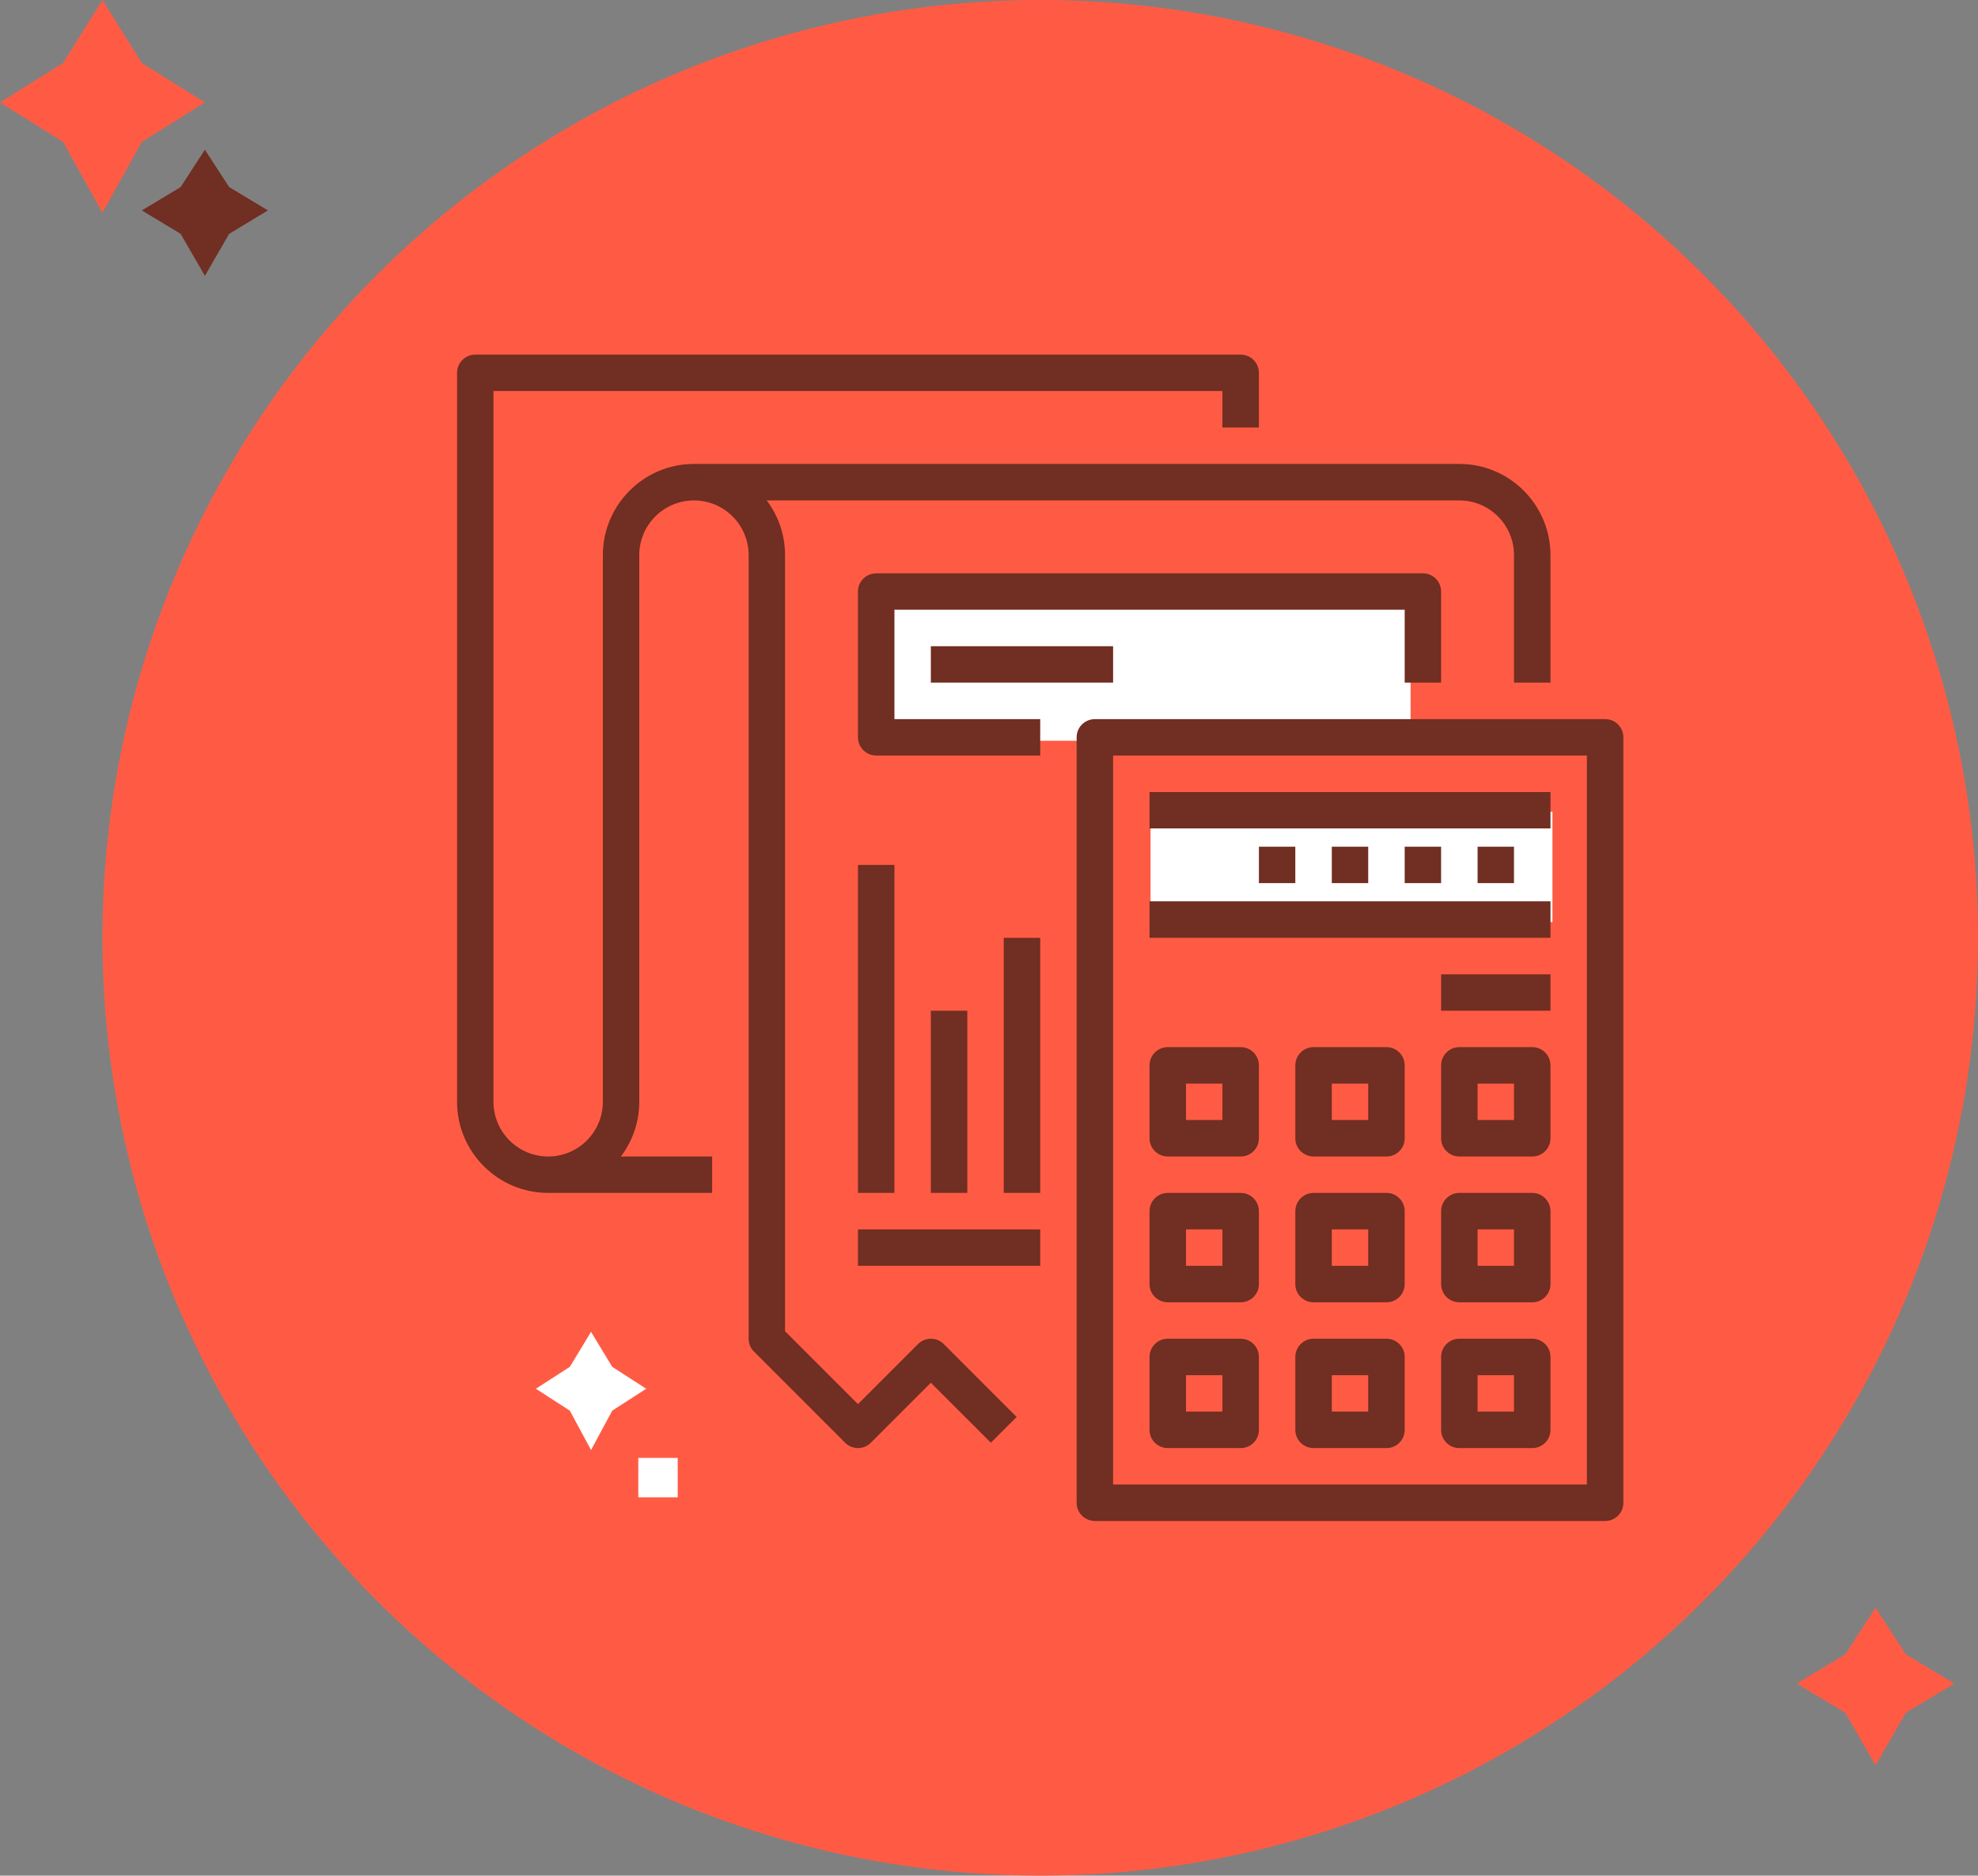
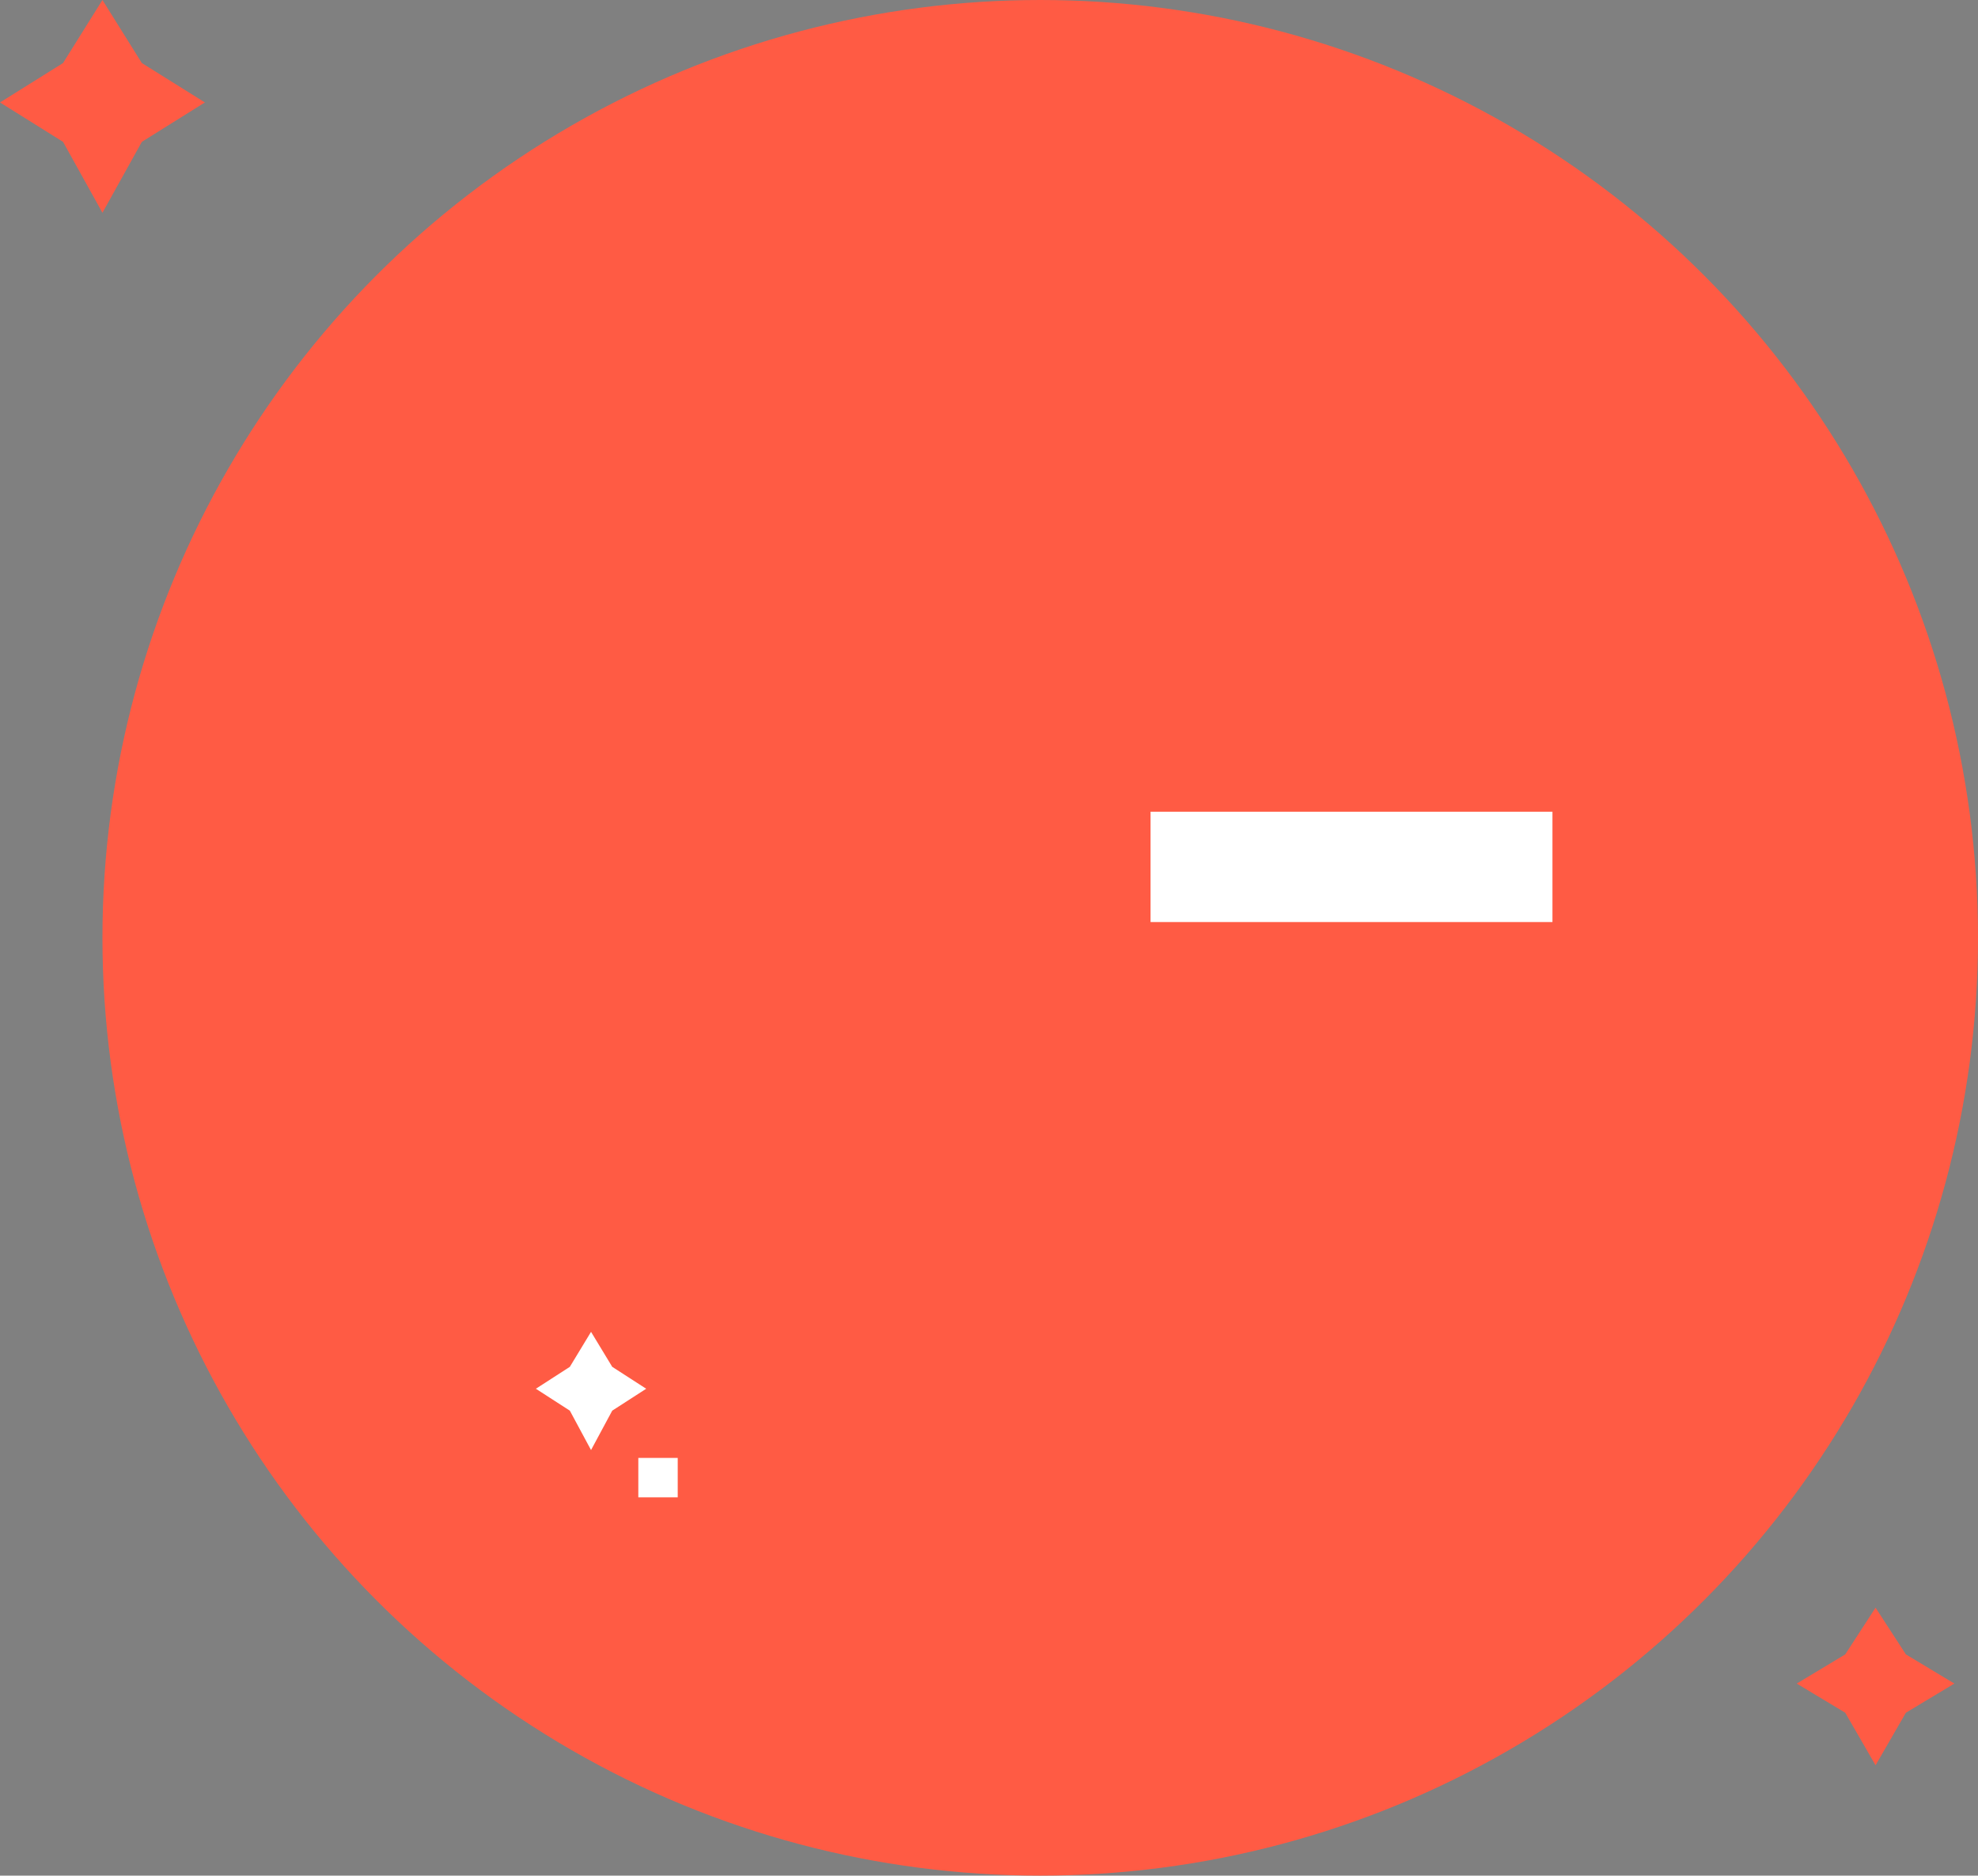
<svg xmlns="http://www.w3.org/2000/svg" width="251px" height="238px" viewBox="0 0 251 238">
  <rect x="0" y="0" width="251" height="238" fill="#808080" stroke="none" />
  <circle cx="132.00" cy="119.00" r="119.00" fill="rgb(255,91,68)" />
  <rect x="146" y="103" width="51" height="14" fill="rgb(255,255,255)" />
-   <rect x="111" y="75" width="68" height="19" fill="rgb(255,255,255)" />
-   <path fillRule="evenodd" d="M 203.69 193C 203.69 193 138.94 193 138.94 193 137.66 193 136.62 191.97 136.62 190.69 136.62 190.69 136.62 93.56 136.62 93.56 136.62 92.28 137.66 91.25 138.94 91.25 138.94 91.25 203.69 91.25 203.69 91.25 204.97 91.25 206 92.28 206 93.56 206 93.56 206 190.69 206 190.69 206 191.97 204.97 193 203.69 193ZM 201.37 95.87C 201.37 95.87 141.25 95.87 141.25 95.87 141.25 95.87 141.25 188.37 141.25 188.37 141.25 188.37 201.37 188.37 201.37 188.37 201.37 188.37 201.37 95.87 201.37 95.87ZM 196.75 105.12C 196.75 105.12 145.87 105.12 145.87 105.12 145.87 105.12 145.87 100.5 145.87 100.5 145.87 100.5 196.75 100.5 196.75 100.5 196.75 100.5 196.75 105.12 196.75 105.12ZM 164.37 107.44C 164.37 107.44 164.37 112.06 164.37 112.06 164.37 112.06 159.75 112.06 159.75 112.06 159.75 112.06 159.75 107.44 159.75 107.44 159.75 107.44 164.37 107.44 164.37 107.44ZM 173.62 107.44C 173.62 107.44 173.62 112.06 173.62 112.06 173.62 112.06 169 112.06 169 112.06 169 112.06 169 107.44 169 107.44 169 107.44 173.62 107.44 173.62 107.44ZM 182.87 107.44C 182.87 107.44 182.87 112.06 182.87 112.06 182.87 112.06 178.25 112.06 178.25 112.06 178.25 112.06 178.25 107.44 178.25 107.44 178.25 107.44 182.87 107.44 182.87 107.44ZM 192.12 107.44C 192.12 107.44 192.12 112.06 192.12 112.06 192.12 112.06 187.5 112.06 187.5 112.06 187.5 112.06 187.5 107.44 187.5 107.44 187.5 107.44 192.12 107.44 192.12 107.44ZM 196.75 119C 196.75 119 145.87 119 145.87 119 145.87 119 145.87 114.37 145.87 114.37 145.87 114.37 196.75 114.37 196.75 114.37 196.75 114.37 196.75 119 196.75 119ZM 148.19 132.87C 148.19 132.87 157.44 132.87 157.44 132.87 158.72 132.87 159.75 133.91 159.75 135.19 159.75 135.19 159.75 144.44 159.75 144.44 159.75 145.72 158.72 146.75 157.44 146.75 157.44 146.75 148.19 146.75 148.19 146.75 146.91 146.75 145.87 145.72 145.87 144.44 145.87 144.44 145.87 135.19 145.87 135.19 145.87 133.91 146.91 132.87 148.19 132.87ZM 150.5 142.12C 150.5 142.12 155.12 142.12 155.12 142.12 155.12 142.12 155.12 137.5 155.12 137.5 155.12 137.5 150.5 137.5 150.5 137.5 150.5 137.5 150.5 142.12 150.5 142.12ZM 148.19 151.37C 148.19 151.37 157.44 151.37 157.44 151.37 158.72 151.37 159.75 152.41 159.75 153.69 159.75 153.69 159.75 162.94 159.75 162.94 159.75 164.22 158.72 165.25 157.44 165.25 157.44 165.25 148.19 165.25 148.19 165.25 146.91 165.25 145.87 164.22 145.87 162.94 145.87 162.94 145.87 153.69 145.87 153.69 145.87 152.41 146.91 151.37 148.19 151.37ZM 150.5 160.62C 150.5 160.62 155.12 160.62 155.12 160.62 155.12 160.62 155.12 156 155.12 156 155.12 156 150.5 156 150.5 156 150.5 156 150.5 160.62 150.5 160.62ZM 148.19 169.87C 148.19 169.87 157.44 169.87 157.44 169.87 158.72 169.87 159.75 170.91 159.75 172.19 159.75 172.19 159.75 181.44 159.75 181.44 159.75 182.72 158.72 183.75 157.44 183.75 157.44 183.75 148.19 183.75 148.19 183.75 146.91 183.75 145.87 182.72 145.87 181.44 145.87 181.44 145.87 172.19 145.87 172.19 145.87 170.91 146.91 169.87 148.19 169.87ZM 150.5 179.12C 150.5 179.12 155.12 179.12 155.12 179.12 155.12 179.12 155.12 174.5 155.12 174.5 155.12 174.5 150.5 174.5 150.5 174.5 150.5 174.5 150.5 179.12 150.5 179.12ZM 166.69 132.87C 166.69 132.87 175.94 132.87 175.94 132.87 177.22 132.87 178.25 133.91 178.25 135.19 178.25 135.19 178.25 144.44 178.25 144.44 178.25 145.72 177.22 146.75 175.94 146.75 175.94 146.75 166.69 146.75 166.69 146.75 165.41 146.75 164.37 145.72 164.37 144.44 164.37 144.44 164.37 135.19 164.37 135.19 164.37 133.91 165.41 132.87 166.69 132.87ZM 169 142.12C 169 142.12 173.62 142.12 173.62 142.12 173.62 142.12 173.62 137.5 173.62 137.5 173.62 137.5 169 137.5 169 137.5 169 137.5 169 142.12 169 142.12ZM 166.69 151.37C 166.69 151.37 175.94 151.37 175.94 151.37 177.22 151.37 178.25 152.41 178.25 153.69 178.25 153.69 178.25 162.94 178.25 162.94 178.25 164.22 177.22 165.25 175.94 165.25 175.94 165.25 166.69 165.25 166.69 165.25 165.41 165.25 164.37 164.22 164.37 162.94 164.37 162.94 164.37 153.69 164.37 153.69 164.37 152.41 165.41 151.37 166.69 151.37ZM 169 160.62C 169 160.62 173.62 160.62 173.62 160.62 173.62 160.62 173.62 156 173.62 156 173.62 156 169 156 169 156 169 156 169 160.62 169 160.62ZM 166.69 169.87C 166.69 169.87 175.94 169.87 175.94 169.87 177.22 169.87 178.25 170.91 178.25 172.19 178.25 172.19 178.25 181.44 178.25 181.44 178.25 182.72 177.22 183.75 175.94 183.75 175.94 183.75 166.69 183.75 166.69 183.75 165.41 183.75 164.37 182.72 164.37 181.44 164.37 181.44 164.37 172.19 164.37 172.19 164.37 170.91 165.41 169.87 166.69 169.87ZM 169 179.12C 169 179.12 173.62 179.12 173.62 179.12 173.62 179.12 173.62 174.5 173.62 174.5 173.62 174.5 169 174.5 169 174.5 169 174.5 169 179.12 169 179.12ZM 196.75 128.25C 196.75 128.25 182.87 128.25 182.87 128.25 182.87 128.25 182.87 123.63 182.87 123.63 182.87 123.63 196.75 123.63 196.75 123.63 196.75 123.63 196.75 128.25 196.75 128.25ZM 185.19 132.87C 185.19 132.87 194.44 132.87 194.44 132.87 195.72 132.87 196.75 133.91 196.75 135.19 196.75 135.19 196.75 144.44 196.75 144.44 196.75 145.72 195.72 146.75 194.44 146.75 194.44 146.75 185.19 146.75 185.19 146.75 183.91 146.75 182.87 145.72 182.87 144.44 182.87 144.44 182.87 135.19 182.87 135.19 182.87 133.91 183.91 132.87 185.19 132.87ZM 187.5 142.12C 187.5 142.12 192.12 142.12 192.12 142.12 192.12 142.12 192.12 137.5 192.12 137.5 192.12 137.5 187.5 137.5 187.5 137.5 187.5 137.5 187.5 142.12 187.5 142.12ZM 185.19 151.37C 185.19 151.37 194.44 151.37 194.44 151.37 195.72 151.37 196.75 152.41 196.75 153.69 196.75 153.69 196.75 162.94 196.75 162.94 196.75 164.22 195.72 165.25 194.44 165.25 194.44 165.25 185.19 165.25 185.19 165.25 183.91 165.25 182.87 164.22 182.87 162.94 182.87 162.94 182.87 153.69 182.87 153.69 182.87 152.41 183.91 151.37 185.19 151.37ZM 187.5 160.62C 187.5 160.62 192.12 160.62 192.12 160.62 192.12 160.62 192.12 156 192.12 156 192.12 156 187.5 156 187.5 156 187.5 156 187.5 160.62 187.5 160.62ZM 185.19 169.87C 185.19 169.87 194.44 169.87 194.44 169.87 195.72 169.87 196.75 170.91 196.75 172.19 196.75 172.19 196.75 181.44 196.75 181.44 196.75 182.72 195.72 183.75 194.44 183.75 194.44 183.75 185.19 183.75 185.19 183.75 183.91 183.75 182.87 182.72 182.87 181.44 182.87 181.44 182.87 172.19 182.87 172.19 182.87 170.91 183.91 169.87 185.19 169.87ZM 187.5 179.12C 187.5 179.12 192.12 179.12 192.12 179.12 192.12 179.12 192.12 174.5 192.12 174.5 192.12 174.5 187.5 174.5 187.5 174.5 187.5 174.5 187.5 179.12 187.5 179.12ZM 192.12 70.44C 192.12 66.61 189.01 63.5 185.19 63.5 185.19 63.5 97.29 63.5 97.29 63.5 98.75 65.43 99.62 67.83 99.62 70.44 99.62 70.44 99.62 168.92 99.62 168.92 99.62 168.92 108.87 178.17 108.87 178.17 108.87 178.17 116.49 170.55 116.49 170.55 117.39 169.65 118.86 169.65 119.76 170.55 119.76 170.55 129.01 179.8 129.01 179.8 129.01 179.8 125.74 183.07 125.74 183.07 125.74 183.07 118.12 175.46 118.12 175.46 118.12 175.46 110.51 183.07 110.51 183.07 110.06 183.52 109.47 183.75 108.87 183.75 108.28 183.75 107.69 183.52 107.24 183.07 107.24 183.07 95.68 171.51 95.68 171.51 95.24 171.08 95 170.49 95 169.87 95 169.87 95 70.44 95 70.44 95 66.61 91.89 63.5 88.06 63.5 84.24 63.5 81.12 66.61 81.12 70.44 81.12 70.44 81.12 139.81 81.12 139.81 81.12 142.42 80.25 144.81 78.79 146.75 78.79 146.75 90.37 146.75 90.37 146.75 90.37 146.75 90.37 151.37 90.37 151.37 90.37 151.37 69.56 151.37 69.56 151.37 63.19 151.37 58 146.19 58 139.81 58 139.81 58 47.31 58 47.31 58 46.03 59.03 45 60.31 45 60.31 45 157.44 45 157.44 45 158.72 45 159.75 46.03 159.75 47.31 159.75 47.31 159.75 54.25 159.75 54.25 159.75 54.25 155.12 54.25 155.12 54.25 155.12 54.25 155.12 49.62 155.12 49.62 155.12 49.62 62.62 49.62 62.62 49.62 62.62 49.62 62.62 139.81 62.62 139.81 62.62 143.64 65.74 146.75 69.56 146.75 73.39 146.75 76.5 143.64 76.5 139.81 76.5 139.81 76.5 70.44 76.5 70.44 76.5 64.06 81.69 58.87 88.06 58.87 88.06 58.87 185.19 58.87 185.19 58.87 191.56 58.87 196.75 64.06 196.75 70.44 196.75 70.44 196.75 86.62 196.75 86.62 196.75 86.62 192.12 86.62 192.12 86.62 192.12 86.62 192.12 70.44 192.12 70.44ZM 108.87 156C 108.87 156 132 156 132 156 132 156 132 160.62 132 160.62 132 160.62 108.87 160.62 108.87 160.62 108.87 160.62 108.87 156 108.87 156ZM 118.12 82C 118.12 82 141.25 82 141.25 82 141.25 82 141.25 86.62 141.25 86.62 141.25 86.62 118.12 86.62 118.12 86.62 118.12 86.62 118.12 82 118.12 82ZM 132 151.37C 132 151.37 127.37 151.37 127.37 151.37 127.37 151.37 127.37 119 127.37 119 127.37 119 132 119 132 119 132 119 132 151.37 132 151.37ZM 118.12 151.37C 118.12 151.37 118.12 128.25 118.12 128.25 118.12 128.25 122.75 128.25 122.75 128.25 122.75 128.25 122.75 151.37 122.75 151.37 122.75 151.37 118.12 151.37 118.12 151.37ZM 113.5 151.37C 113.5 151.37 108.87 151.37 108.87 151.37 108.87 151.37 108.87 109.75 108.87 109.75 108.87 109.75 113.5 109.75 113.5 109.75 113.5 109.75 113.5 151.37 113.5 151.37ZM 108.87 75.06C 108.87 73.78 109.91 72.75 111.19 72.75 111.19 72.75 180.56 72.75 180.56 72.75 181.84 72.75 182.87 73.78 182.87 75.06 182.87 75.06 182.87 86.62 182.87 86.62 182.87 86.62 178.25 86.62 178.25 86.62 178.25 86.62 178.25 77.37 178.25 77.37 178.25 77.37 113.5 77.37 113.5 77.37 113.5 77.37 113.5 91.25 113.5 91.25 113.5 91.25 132 91.25 132 91.25 132 91.25 132 95.87 132 95.87 132 95.87 111.19 95.87 111.19 95.87 109.91 95.87 108.87 94.84 108.87 93.56 108.87 93.56 108.87 75.06 108.87 75.06Z" fill="rgb(113,46,34)" />
  <path fillRule="evenodd" d="M-0 13C-0 13 8 8 8 8 8 8 13-0 13-0 13-0 18 8 18 8 18 8 26 13 26 13 26 13 18 18 18 18 18 18 13 27 13 27 13 27 8 18 8 18 8 18-0 13-0 13Z" fill="rgb(255,91,68)" />
  <path fillRule="evenodd" d="M 228 213.63C 228 213.63 234.15 209.93 234.15 209.93 234.15 209.93 238 204 238 204 238 204 241.85 209.93 241.85 209.93 241.85 209.93 248 213.63 248 213.63 248 213.63 241.85 217.33 241.85 217.33 241.85 217.33 238 224 238 224 238 224 234.15 217.33 234.15 217.33 234.15 217.33 228 213.63 228 213.63Z" fill="rgb(255,91,68)" />
  <path fillRule="evenodd" d="M 81 190C 81 190 81 185 81 185 81 185 86 185 86 185 86 185 86 190 86 190 86 190 81 190 81 190ZM 75 184C 75 184 72.31 179 72.31 179 72.31 179 68 176.22 68 176.22 68 176.22 72.31 173.44 72.31 173.44 72.31 173.44 75 169 75 169 75 169 77.69 173.44 77.69 173.44 77.69 173.44 82 176.22 82 176.22 82 176.22 77.69 179 77.69 179 77.69 179 75 184 75 184Z" fill="rgb(255,255,255)" />
-   <path fillRule="evenodd" d="M 18 26.7C 18 26.7 22.92 23.74 22.92 23.74 22.92 23.74 26 19 26 19 26 19 29.08 23.74 29.08 23.74 29.08 23.74 34 26.7 34 26.7 34 26.7 29.08 29.67 29.08 29.67 29.08 29.67 26 35 26 35 26 35 22.92 29.67 22.92 29.67 22.92 29.67 18 26.7 18 26.7Z" fill="rgb(113,46,34)" />
+   <path fillRule="evenodd" d="M 18 26.7Z" fill="rgb(113,46,34)" />
</svg>